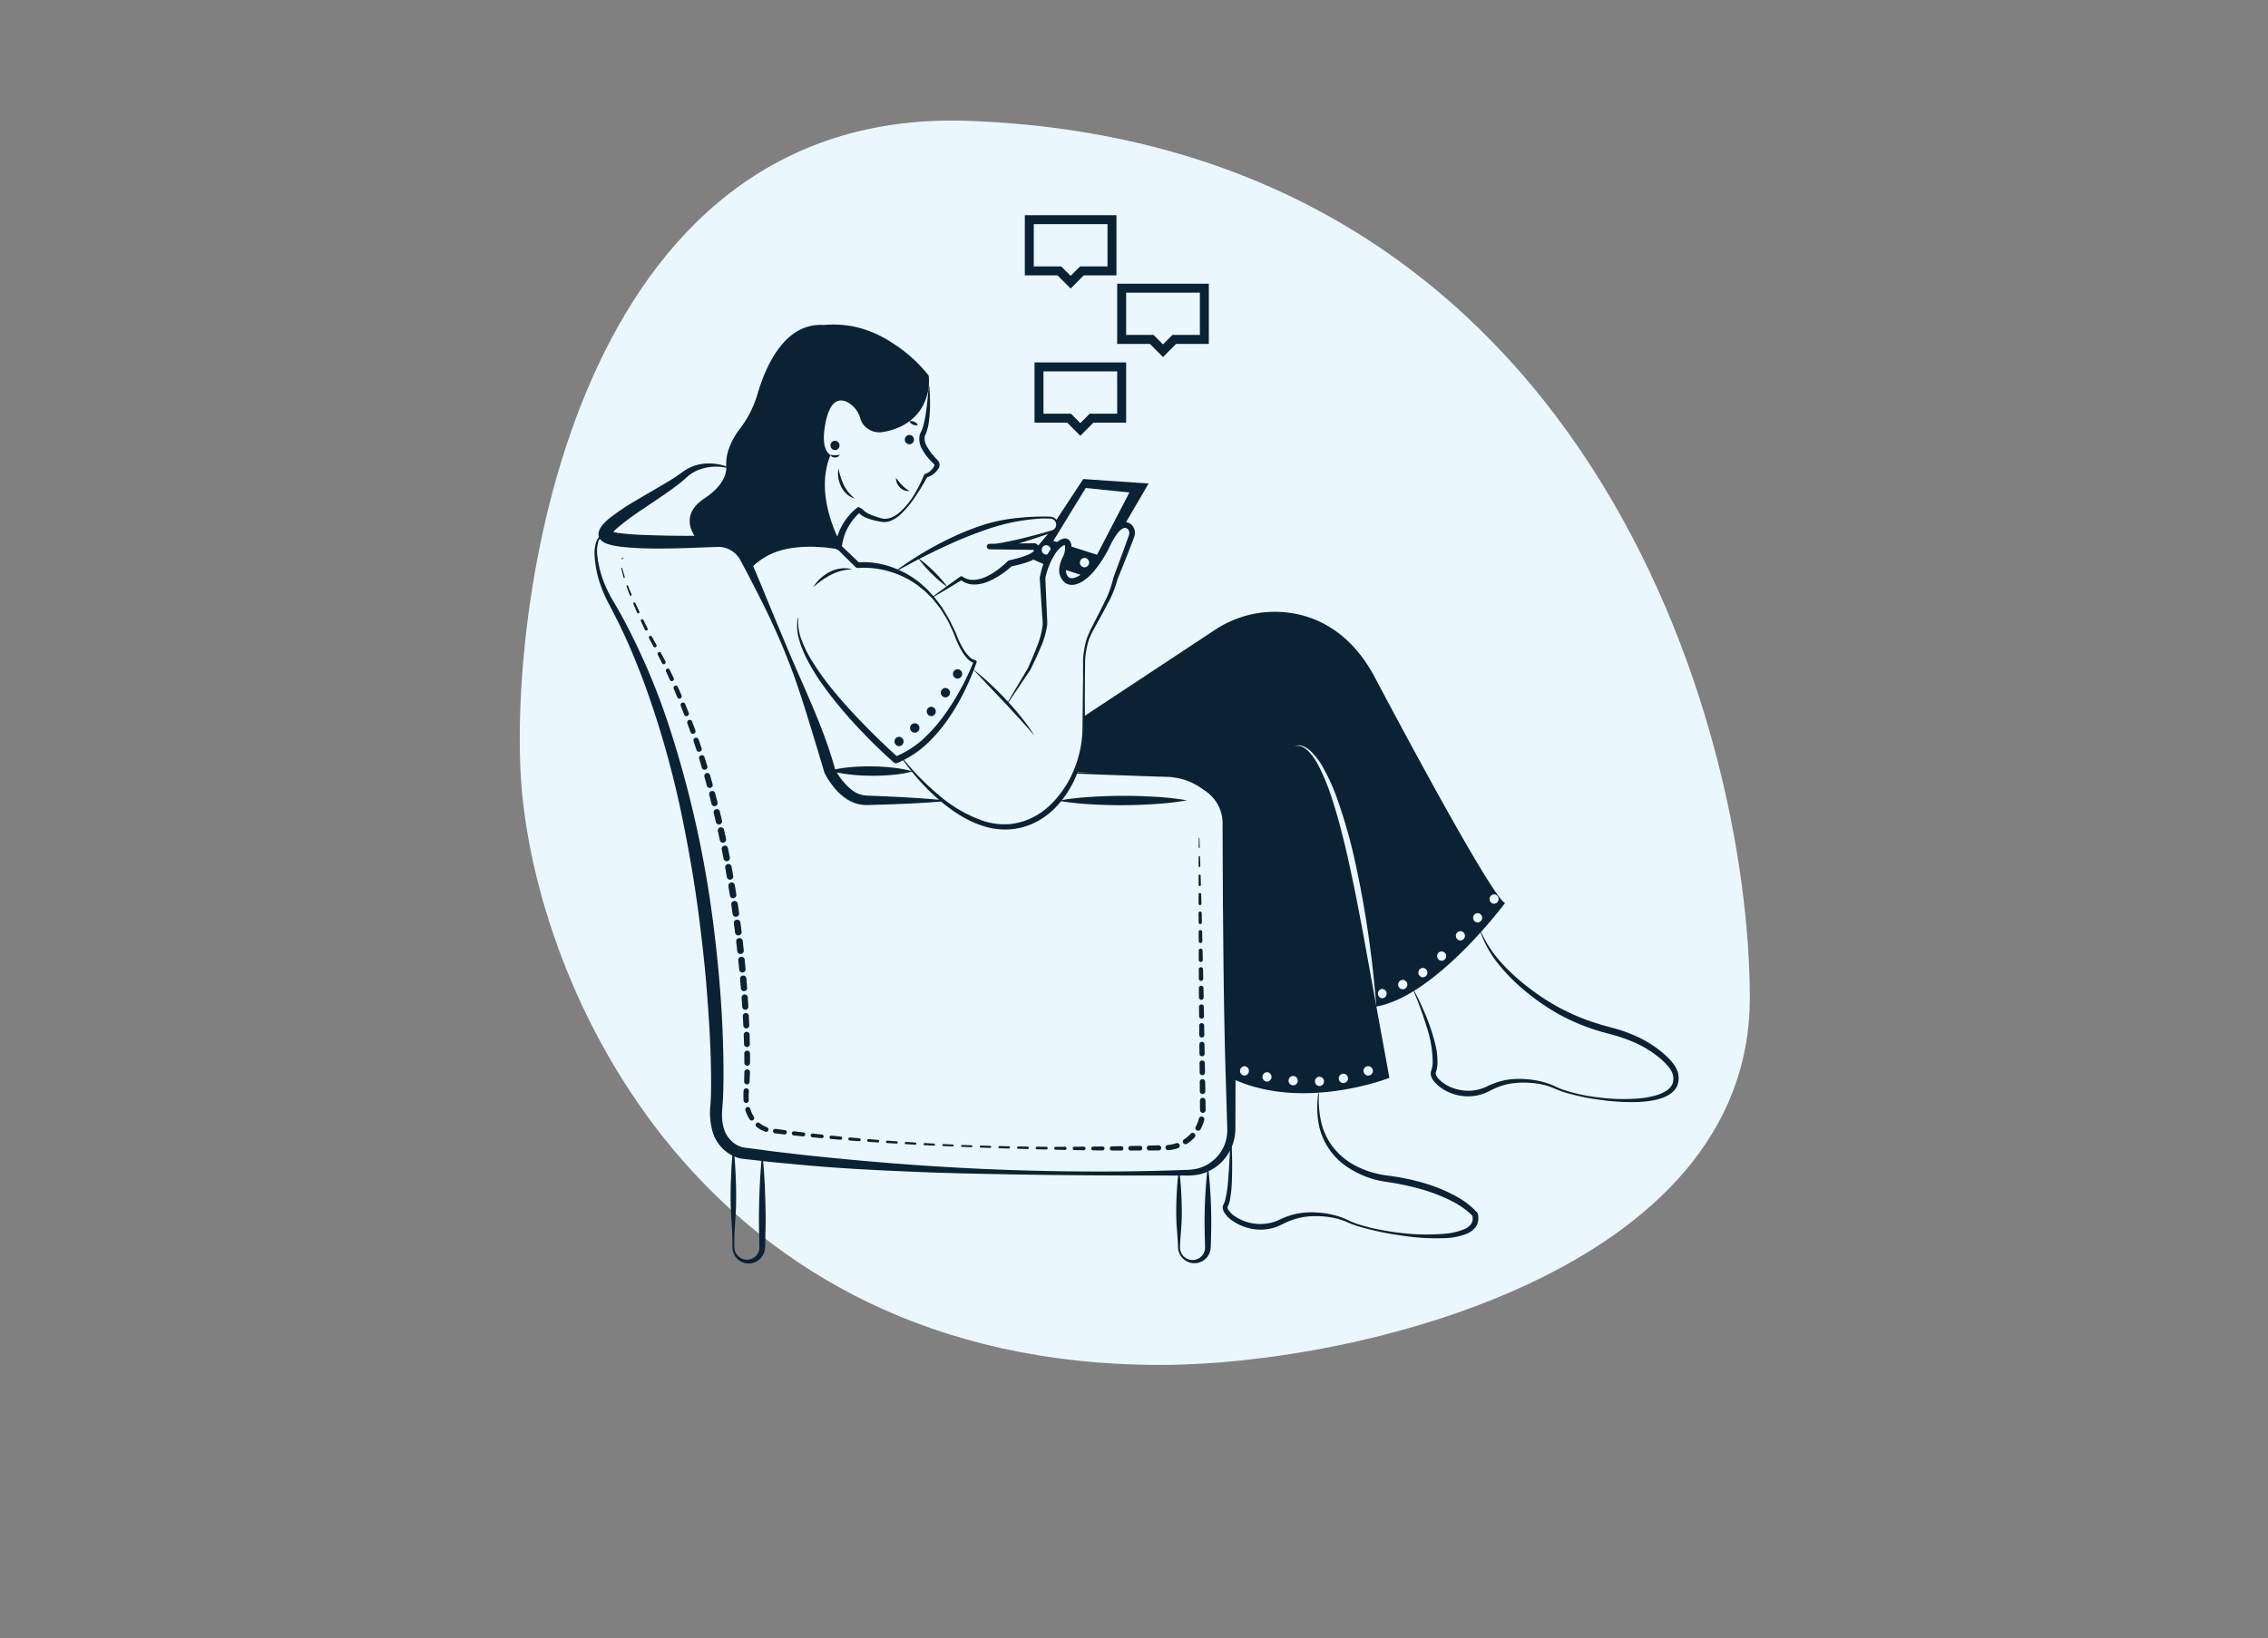
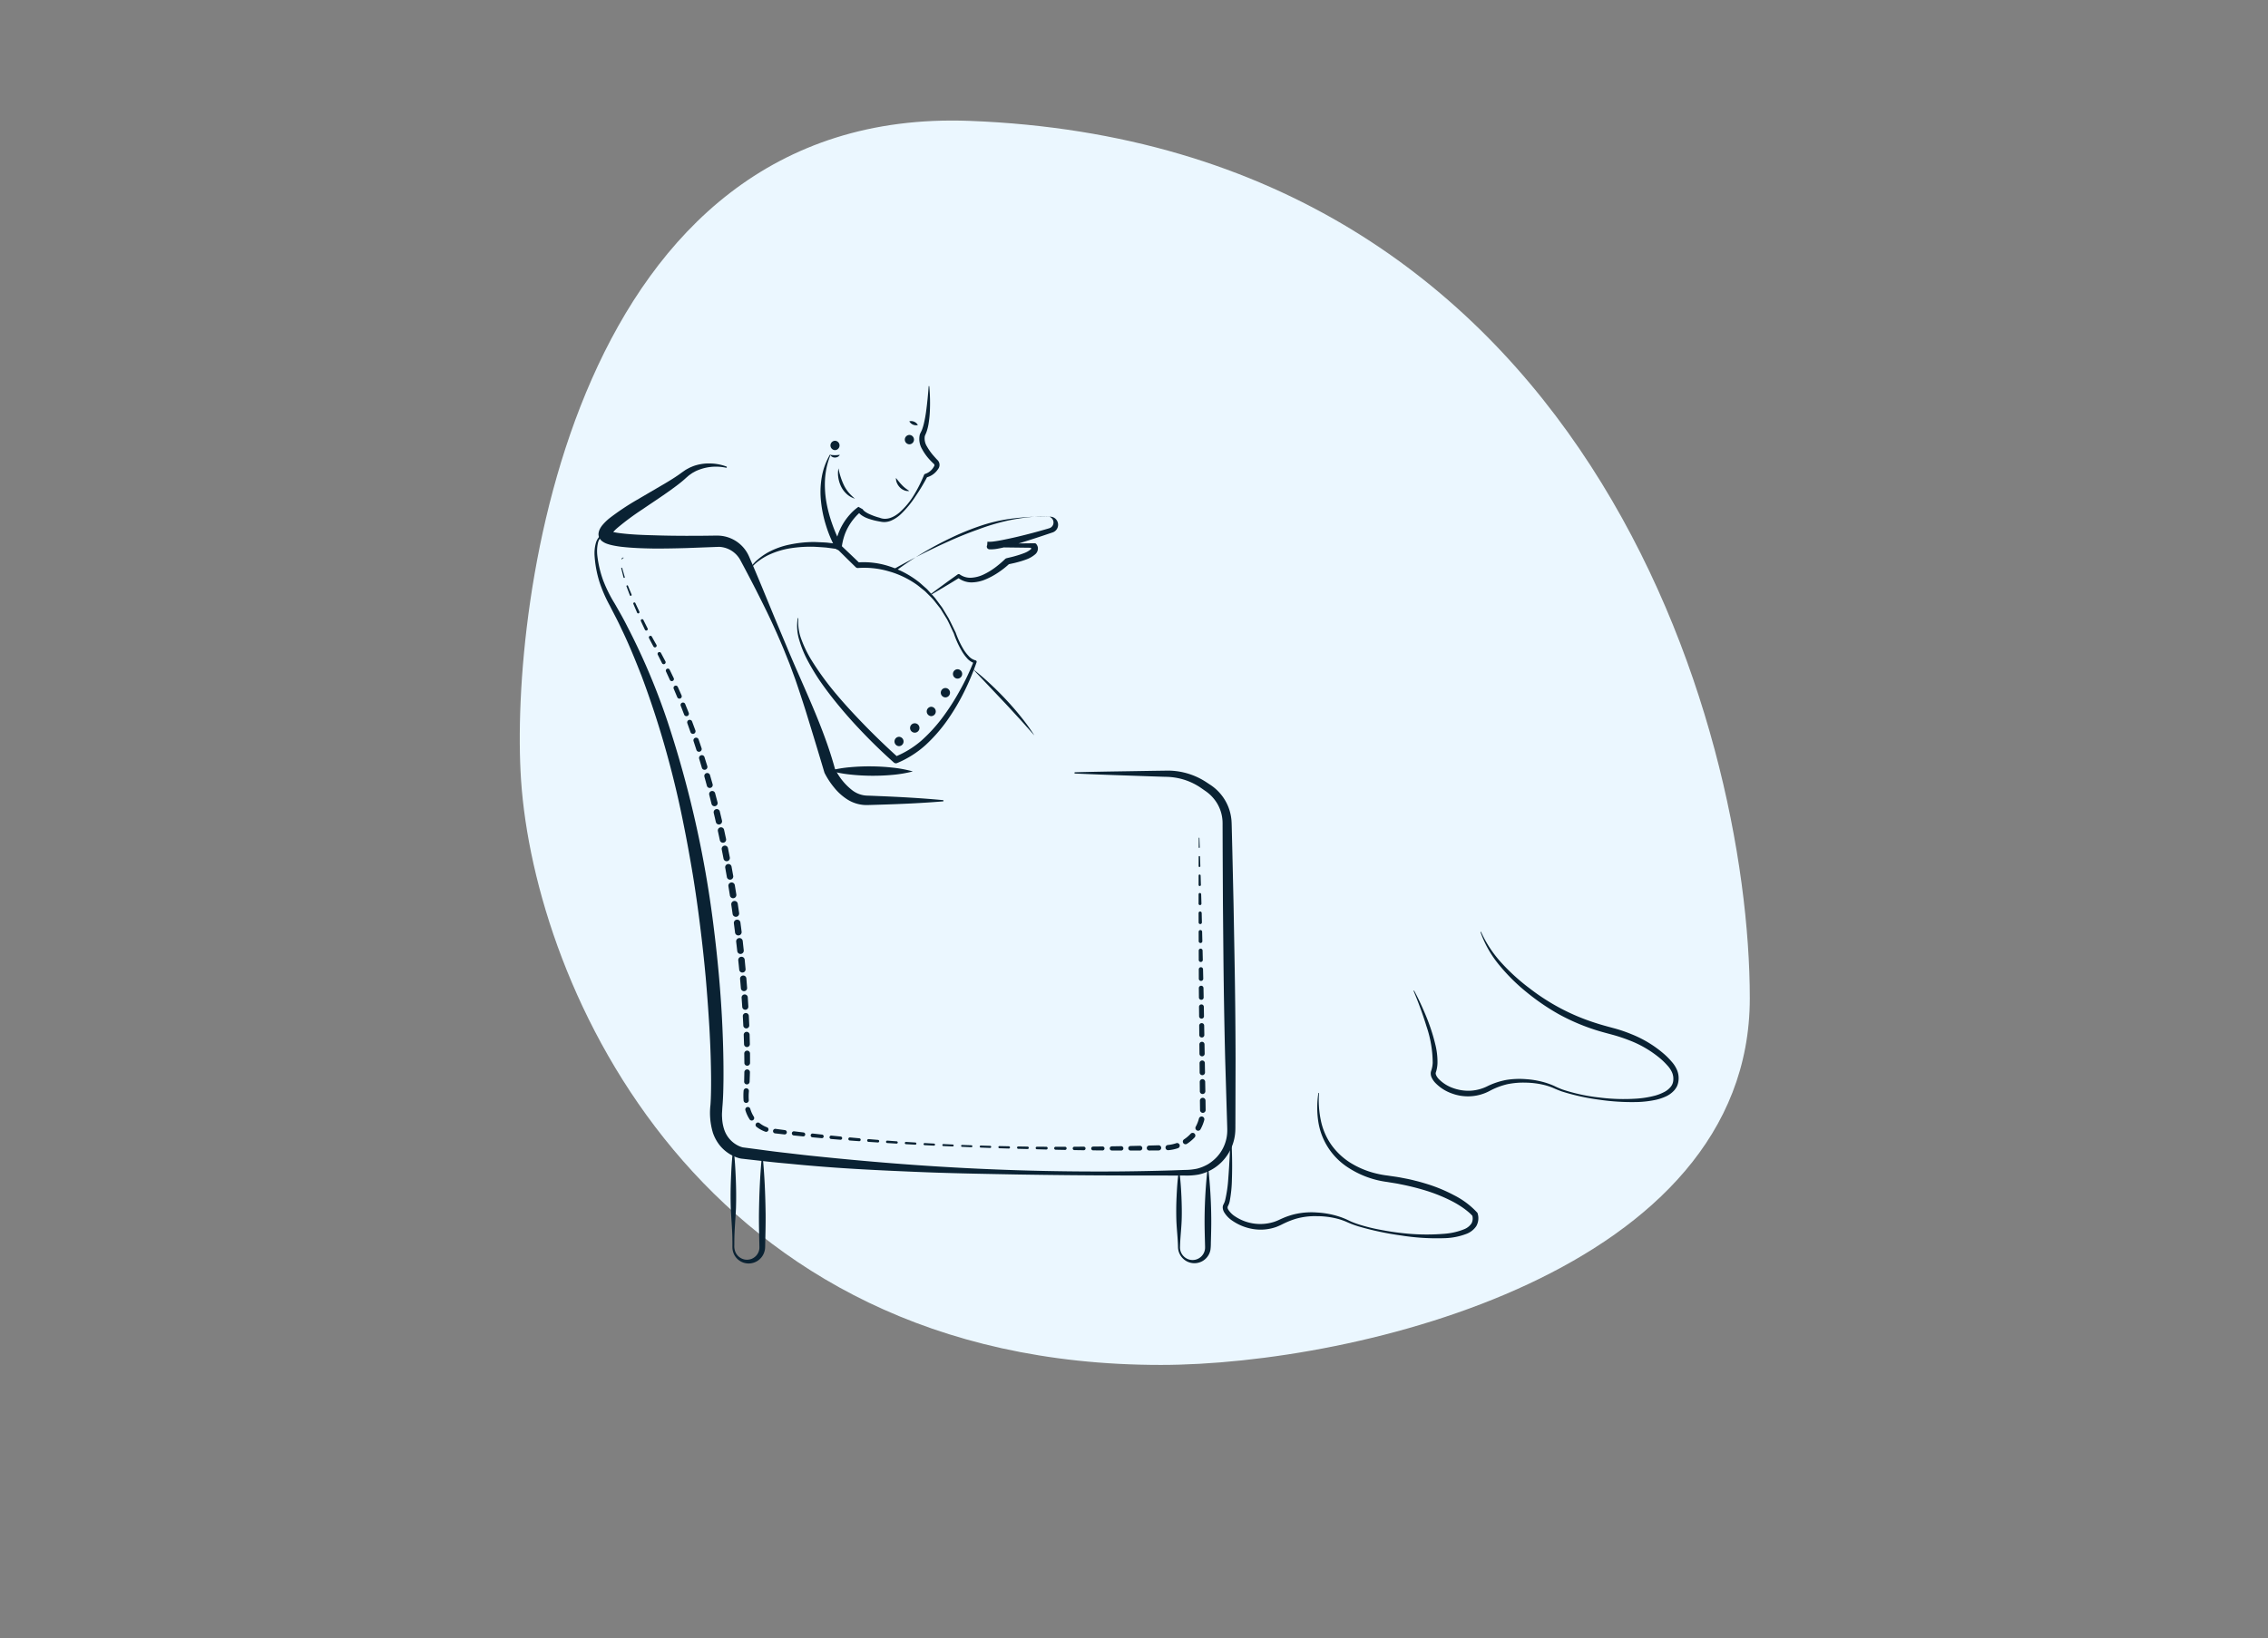
<svg xmlns="http://www.w3.org/2000/svg" width="245" height="177" viewBox="0 0 245 177" fill="none">
  <rect x="0" y="0" width="245" height="177" fill="#808080" stroke="none" />
  <path d="M189.021 107.872c0 29.497-42.559 39.61-63.628 39.61-49.723 0-67.621-40.924-69.107-63.207-1.264-18.963 5.51-72.845 48.459-71.214 66.578 2.528 84.276 65.314 84.276 94.811z" fill="#EBF7FF" />
  <path d="M100.386 41.743c.083.91.103 1.823.06 2.734-.023.461-.073.92-.148 1.376a5.67 5.67 0 01-.169.692 2.775 2.775 0 01-.133.347l-.063.143a.819.819 0 00-.037.121c-.051.382.035.77.243 1.093.211.373.462.721.748 1.04l.218.245.112.12.058.058a.732.732 0 01.126.876 1.63 1.63 0 01-.115.168c-.295.422-.735.72-1.236.836l.14-.115c-.387.74-.816 1.456-1.287 2.146a10.742 10.742 0 01-1.588 1.932 3.68 3.68 0 01-1.07.708c-.208.084-.43.134-.654.146a1.874 1.874 0 01-.344-.02l-.313-.055a7.29 7.29 0 01-1.233-.332 3.05 3.05 0 01-.6-.308c-.105-.07-.2-.151-.285-.244a.898.898 0 01-.177-.287.488.488 0 01-.031-.181l.445.25a5.971 5.971 0 00-1.435 1.73c-.184.33-.333.678-.445 1.039-.11.359-.191.727-.24 1.1l-.003.018a.358.358 0 01-.666.118 13.257 13.257 0 01-1.03-2.439 13.092 13.092 0 01-.54-2.58 9.372 9.372 0 01.071-2.633 7.157 7.157 0 01.885-2.452.034.034 0 01.046-.012.036.036 0 01.015.042 8.837 8.837 0 00-.386 1.218c-.093.412-.157.83-.193 1.251-.057.84-.017 1.682.12 2.512.14.83.354 1.645.635 2.437.275.79.609 1.558 1 2.296l-.668.136c.113-.84.395-1.65.828-2.38.213-.362.46-.703.74-1.016.28-.322.596-.608.944-.853l.445.25c0-.056-.003-.027-.001-.029a.342.342 0 00.062.106.97.97 0 00.176.168c.152.11.314.205.485.281.363.167.74.302 1.127.403.744.304 1.523-.044 2.136-.566a8.082 8.082 0 001.558-1.875c.427-.698.796-1.43 1.102-2.19a.19.19 0 01.123-.11l.016-.005c.381-.127.701-.39.9-.74a1.59 1.59 0 00.068-.116.201.201 0 00-.028-.194c-.008-.009-.015-.017-.024-.024l-.064-.06-.126-.123a7.173 7.173 0 01-.244-.252 5.571 5.571 0 01-.833-1.159 2.152 2.152 0 01-.262-1.514c.018-.069.042-.136.071-.2l.082-.164a2.33 2.33 0 00.123-.281c.073-.203.134-.41.181-.62.103-.433.182-.87.24-1.312.123-.888.207-1.79.274-2.693a.04.04 0 01.011-.024.036.036 0 01.025-.008c.008 0 .016.004.021.01.006.005.01.012.011.02z" fill="#0A2233" />
  <path d="M90.576 50.608c.117.628.314 1.239.587 1.816.137.28.306.542.505.782.207.245.437.47.686.674a2.223 2.223 0 01-.875-.49 2.679 2.679 0 01-.617-.814 3.316 3.316 0 01-.303-.968c-.055-.332-.049-.67.017-1z" fill="#0A2233" />
-   <path d="M89.68 49.148c-2.546 6 .896 9.91.896 9.91-6.299-1.358-9.569 2.438-9.569 2.438-1.697-3.637-5.61-3.102-5.61-3.102S73 55.91 76.06 53.88c2.143-1.42 2.42-2.74 2.395-3.404-.036-.6.034-1.2.208-1.775a7.74 7.74 0 011.215-2.308 11.452 11.452 0 001.938-3.766c.87-3.007 2.932-7.795 7.182-7.51a11.092 11.092 0 013.22.166c1.455.31 2.839.89 4.08 1.712a15.57 15.57 0 014.025 3.59 5.644 5.644 0 01-.772 3.504c-1.146 1.858-3.101 2.421-4.189 2.592a2.186 2.186 0 01-2.021-.712 2.035 2.035 0 01-.388-.708 2.91 2.91 0 00-1.402-1.805c-.849-.42-1.888-.293-2.38 2.264-.41 2.13-.03 3.054.51 3.428zM128.224 86.476a30.47 30.47 0 01-3.481.404c-1.16.077-2.321.118-3.482.122-1.16.007-2.321-.03-3.482-.1a30.114 30.114 0 01-3.483-.386 30.159 30.159 0 013.481-.406c1.16-.076 2.321-.12 3.481-.12 1.161-.005 2.322.03 3.483.102 1.167.06 2.33.189 3.483.384z" fill="#0A2233" />
  <path d="M101.861 86.59c-2.27.19-4.547.289-6.825.357l-.855.026-.427.012a3.883 3.883 0 01-2.29-.65 5.988 5.988 0 01-1.376-1.264 8.406 8.406 0 01-1.009-1.544.398.398 0 01-.025-.063l-.007-.024a624.178 624.178 0 00-2.038-6.712 149.26 149.26 0 00-1.105-3.342l-.61-1.652-.656-1.633a84.686 84.686 0 00-1.427-3.22c-.5-1.062-1.03-2.11-1.558-3.158a171.823 171.823 0 00-1.634-3.118 2.743 2.743 0 00-2.343-1.518l-3.474.13c-1.178.035-2.358.058-3.543.054-1.187-.02-2.37-.055-3.586-.196-.304-.04-.611-.088-.93-.158a4.804 4.804 0 01-.497-.135 2.004 2.004 0 01-.612-.312 1.14 1.14 0 01-.21-.22.946.946 0 01-.164-.409 1.049 1.049 0 01-.001-.237l.024-.114a1.17 1.17 0 01.064-.212c.044-.108.099-.212.163-.31.053-.084.111-.165.175-.24.218-.257.46-.494.72-.708a27.353 27.353 0 013.002-2.01l3.037-1.777c.499-.298.995-.602 1.46-.926.12-.08.225-.163.343-.248l.39-.272c.136-.082.277-.155.415-.231.14-.07.289-.127.433-.188.583-.21 1.2-.308 1.82-.29.605.006 1.204.12 1.77.333a.067.067 0 01.04.082.067.067 0 01-.077.048l-.006-.002a5.162 5.162 0 00-3.31.384c-.118.07-.241.128-.356.2l-.334.234-.307.265c-.11.099-.227.208-.342.304-.463.396-.947.742-1.428 1.09-.963.693-1.952 1.33-2.913 1.993-.96.623-1.88 1.304-2.757 2.04-.19.163-.365.342-.524.536a.758.758 0 00-.082.117.397.397 0 00-.04.079c-.012.015.005 0 .001-.001a.01.01 0 00-.002-.007.403.403 0 000-.128.415.415 0 00-.136-.27c-.016-.014.077.038.18.066.116.034.234.063.354.085.255.05.53.086.808.115 1.117.127 2.282.17 3.442.199 1.162.04 2.33.054 3.497.056l1.754-.007.877-.01c.296 0 .564-.022.935.003a3.743 3.743 0 013.18 2.281c.472 1.081.927 2.169 1.38 3.257l1.344 3.266 1.363 3.256c1.799 4.34 3.939 8.58 5.19 13.163l-.033-.086a6.537 6.537 0 001.915 2.388 2.811 2.811 0 001.71.563l.425.016.847.036c2.261.094 4.523.218 6.791.433.018.002.035.01.046.024a.064.064 0 01.016.05.063.063 0 01-.02.042.067.067 0 01-.042.02z" fill="#0A2233" />
  <path d="M116.131 83.445c1.859-.052 3.718-.082 5.576-.11l2.788-.046 1.394-.02a7.574 7.574 0 014.188 1.1c.215.132.401.259.597.387a5.097 5.097 0 012.343 3.763c.018.127.02.256.028.384l.011.353.069 2.79.127 5.583.101 5.583c.07 3.722.11 7.444.118 11.167l-.013 5.584-.004 1.396c-.003.236.002.459-.006.705a5.101 5.101 0 01-1.412 3.425 4.943 4.943 0 01-2.588 1.427 7.12 7.12 0 01-1.45.101l-1.396.001-5.579-.007a783 783 0 01-11.156-.106c-3.718-.07-7.438-.13-11.156-.294-3.718-.156-7.439-.332-11.15-.659-.929-.073-1.855-.171-2.783-.255-.927-.082-1.856-.183-2.786-.29l-1.394-.156-.349-.041-.174-.02a1.18 1.18 0 01-.132-.025l-.11-.027a3.871 3.871 0 01-.768-.306 4.218 4.218 0 01-1.27-1.022 4.562 4.562 0 01-.784-1.412 7.488 7.488 0 01-.262-3.023c.062-.885.067-1.817.067-2.735-.01-1.845-.077-3.696-.181-5.544a195.6 195.6 0 00-.406-5.541 167.847 167.847 0 00-.601-5.523 145.558 145.558 0 00-.784-5.5c-.306-1.826-.631-3.649-1-5.463a103.85 103.85 0 00-2.73-10.759 101.239 101.239 0 00-1.8-5.25c-.676-1.722-1.37-3.44-2.18-5.104-.382-.844-.827-1.655-1.243-2.483a15.104 15.104 0 01-1.135-2.594 12.077 12.077 0 01-.524-2.783 4.21 4.21 0 01.137-1.427c.067-.237.183-.458.342-.647.165-.186.378-.323.616-.395a.069.069 0 01.052.002.067.067 0 01.039.065.066.066 0 01-.045.06l-.005.002a1.274 1.274 0 00-.788.973 4.16 4.16 0 00-.05 1.344c.108.91.322 1.805.638 2.665.33.855.74 1.677 1.223 2.456.465.81.935 1.62 1.353 2.457a71.977 71.977 0 014.373 10.332 115.644 115.644 0 014.938 21.866c.472 3.71.82 7.437.984 11.176.083 1.869.128 3.741.115 5.618-.012.943-.027 1.874-.107 2.844-.024.258-.028.441-.044.664-.015.211-.015.423.002.634.016.409.086.814.208 1.204.23.746.742 1.373 1.426 1.748.166.091.34.163.52.217l.06.016a.172.172 0 00.04.008l.17.022.344.044 1.373.181c.914.125 1.83.245 2.753.346.921.104 1.84.221 2.763.314 3.689.385 7.386.723 11.09.987 7.407.529 14.83.763 22.27.701a287.23 287.23 0 005.571-.11l1.392-.051c.444.001.887-.045 1.322-.135.418-.106.819-.27 1.192-.485.366-.225.698-.5.988-.817a4.238 4.238 0 001.088-2.912c.001-.22-.012-.462-.017-.691l-.043-1.396-.167-5.582a742.022 742.022 0 01-.19-11.166l-.052-5.583-.027-5.584-.009-2.792v-.345c-.005-.104-.002-.209-.015-.312a4.155 4.155 0 00-.56-1.78 4.32 4.32 0 00-1.296-1.374l-.562-.39a6.803 6.803 0 00-2.426-.999 7.107 7.107 0 00-1.326-.133l-1.393-.045-2.788-.097a457.243 457.243 0 01-5.574-.214.066.066 0 01-.046-.02.064.064 0 01-.018-.048.067.067 0 01.065-.067z" fill="#0A2233" />
  <path d="M129.566 90.546l.035 1.013a.075.075 0 01-.003.021.063.063 0 01-.029.031.055.055 0 01-.073-.027.05.05 0 01-.005-.021v-.002l.007-1.014c0-.009.004-.017.01-.024a.034.034 0 01.024-.01c.008 0 .017.004.023.01a.03.03 0 01.011.023zM129.635 92.572l.03 1.014a.085.085 0 01-.024.066.092.092 0 01-.151-.025.103.103 0 01-.007-.036v-.003l.002-1.013c0-.02.008-.04.021-.053a.076.076 0 01.106-.002.074.074 0 01.023.052zM129.696 94.599l.03 1.013a.125.125 0 01-.12.127.125.125 0 01-.128-.12v-.004l.002-1.013c0-.029.012-.056.031-.076a.109.109 0 01.185.073zM129.756 96.625l.03 1.013a.157.157 0 01-.151.16.158.158 0 01-.161-.15v-.005l.002-1.014c0-.037.015-.072.041-.098a.139.139 0 01.195-.002c.027.025.042.06.044.096zM129.812 98.652l.024 1.013a.181.181 0 01-.049.127.178.178 0 01-.307-.119v-.003l-.004-1.014a.169.169 0 01.166-.168c.044-.001.086.016.118.047.032.03.051.072.052.117zM129.86 100.678l.024 1.013a.2.2 0 01-.054.143.2.2 0 01-.343-.133v-.004l-.004-1.014c0-.049.02-.097.054-.133a.193.193 0 01.132-.056.186.186 0 01.191.184zM129.909 102.705l.024 1.013a.199.199 0 01-.015.084.215.215 0 01-.116.122.214.214 0 01-.167.004.215.215 0 01-.122-.116.218.218 0 01-.019-.083v-.005l-.003-1.013a.204.204 0 01.06-.148.21.21 0 01.358.142zM129.957 104.731l.025 1.014a.262.262 0 01-.016.092.264.264 0 01-.05.08.261.261 0 01-.077.054.241.241 0 01-.317-.123.224.224 0 01-.02-.092v-.005l-.004-1.013c0-.061.023-.119.066-.162a.23.23 0 01.393.155zM130.006 106.758l.019 1.013a.254.254 0 01-.251.261.257.257 0 01-.26-.251v-.003l-.009-1.013a.25.25 0 01.501-.007zM130.043 108.785l.018 1.013a.262.262 0 01-.259.268.264.264 0 01-.188-.073.266.266 0 01-.08-.186v-.002l-.01-1.013a.258.258 0 01.074-.184.256.256 0 01.366-.005c.05.047.078.113.079.182zM130.08 110.811l.018 1.014a.271.271 0 01-.268.277.27.27 0 01-.277-.267v-.003l-.01-1.013a.27.27 0 01.455-.196c.051.05.08.117.082.188zM130.116 112.838l.018 1.013a.279.279 0 01-.276.286.278.278 0 01-.285-.275v-.003l-.01-1.013a.277.277 0 01.078-.197.28.28 0 01.391-.005.279.279 0 01.084.194zM130.152 114.865l.018 1.013a.28.28 0 01-.02.111.272.272 0 01-.061.095.27.27 0 01-.092.065.287.287 0 01-.381-.15.298.298 0 01-.024-.11v-.003l-.01-1.013a.287.287 0 01.484-.208.284.284 0 01.086.2zM130.189 116.892l.018 1.013a.307.307 0 01-.083.213.295.295 0 01-.488-.089.29.29 0 01-.024-.113v-.003l-.01-1.013a.296.296 0 01.083-.209.292.292 0 01.414-.005.296.296 0 01.09.206zM130.225 118.918l.013 1.021a.307.307 0 01-.183.281.309.309 0 01-.115.025.307.307 0 01-.281-.183.309.309 0 01-.025-.115v-.014l-.013-1.006a.303.303 0 01.086-.215.291.291 0 01.212-.092.296.296 0 01.281.182.309.309 0 01.025.115v.001zM130.091 121.015c-.093.35-.229.688-.404 1.006a.294.294 0 01-.542-.06.294.294 0 01.025-.225 3.87 3.87 0 00.344-.872.291.291 0 01.137-.183.308.308 0 01.11-.039.303.303 0 01.221.057.305.305 0 01.116.197.307.307 0 01-.007.117v.002zM129.051 122.897a4.446 4.446 0 01-.829.694.286.286 0 01-.398-.084.287.287 0 01.084-.399c.262-.173.503-.377.715-.609a.294.294 0 01.412-.016.295.295 0 01.017.412l-.001.002zM127.25 124.062c-.343.116-.698.19-1.058.218a.282.282 0 01-.047-.561c.313-.027.623-.093.92-.196a.275.275 0 01.218.013.291.291 0 01.145.163.293.293 0 01-.013.218.302.302 0 01-.163.145h-.002zM125.163 124.307l-1.011.007a.268.268 0 01-.009-.536l1.01-.028a.278.278 0 01.286.27.281.281 0 01-.075.199.28.28 0 01-.194.088h-.007zM123.14 124.318l-1.012.001a.248.248 0 01-.177-.418.243.243 0 01.172-.075l1.01-.023a.255.255 0 01.242.153.255.255 0 01.005.197.237.237 0 01-.054.085.255.255 0 01-.18.08h-.006zM121.117 124.318l-1.012-.004a.224.224 0 01-.224-.224.227.227 0 01.222-.227l1.01-.017a.237.237 0 01.24.231.233.233 0 01-.066.168.23.23 0 01-.165.073h-.005zM119.093 124.307l-1.012-.01a.206.206 0 01-.143-.06.205.205 0 010-.287.207.207 0 01.143-.061l1.011-.011a.213.213 0 01.158.365.212.212 0 01-.152.064h-.005zM117.069 124.284l-1.011-.015a.184.184 0 01-.179-.183.182.182 0 01.054-.127.182.182 0 01.127-.054l1.011-.006a.195.195 0 01.179.117c.01.023.015.048.015.074a.174.174 0 01-.014.074.185.185 0 01-.103.105.185.185 0 01-.074.015h-.005zM115.046 124.25l-1.012-.02a.162.162 0 01-.11-.049.158.158 0 01.114-.27l1.011-.002a.17.17 0 01.12.05.166.166 0 01.051.12.172.172 0 01-.17.172l-.004-.001zM113.022 124.206l-1.011-.027a.133.133 0 01-.095-.042.135.135 0 01-.038-.097c0-.036.015-.071.041-.096a.14.14 0 01.097-.039l1.01.004a.15.15 0 01.105.254.153.153 0 01-.105.043h-.004zM111 124.155l-1.011-.025a.123.123 0 01-.088-.04.122.122 0 01-.035-.09.12.12 0 01.039-.089.124.124 0 01.09-.035l1.01.016a.135.135 0 01.121.083.144.144 0 01.009.051.137.137 0 01-.04.092.123.123 0 01-.043.028.123.123 0 01-.05.009H111zM108.977 124.101l-1.011-.031a.116.116 0 01-.082-.037.121.121 0 01-.033-.085.122.122 0 01.037-.082.115.115 0 01.084-.032l1.012.022a.119.119 0 01.086.038.12.12 0 01-.004.173.107.107 0 01-.04.026.109.109 0 01-.047.008h-.002zM106.954 124.036l-1.011-.038a.108.108 0 01-.076-.034.112.112 0 01-.03-.079.11.11 0 01.113-.106l1.011.029a.113.113 0 01.08.035.102.102 0 01.024.038.132.132 0 01.008.044.118.118 0 01-.036.08.114.114 0 01-.038.023.106.106 0 01-.043.008h-.002zM104.931 123.958l-1.01-.043a.102.102 0 01-.07-.032.1.1 0 01.006-.144.098.098 0 01.073-.027l1.009.036a.106.106 0 01.069.182.107.107 0 01-.076.028h-.001zM102.911 123.876l-1.011-.042a.117.117 0 01-.041-.01.12.12 0 01-.034-.025.102.102 0 01-.028-.078c0-.014.004-.028.01-.041a.094.094 0 01.025-.034.084.084 0 01.036-.022.096.096 0 01.041-.007h.001l1.01.049a.107.107 0 01.073.034.102.102 0 01.027.076.103.103 0 01-.034.073.107.107 0 01-.075.027zM100.889 123.788l-1.01-.05a.114.114 0 01-.072-.199.11.11 0 01.083-.03l1.011.056a.114.114 0 01.077.036.113.113 0 01-.008.158.114.114 0 01-.081.029zM98.868 123.685l-1.011-.056a.122.122 0 01-.074-.212.125.125 0 01.088-.031l1.01.063a.118.118 0 01-.014.236zM96.846 123.569l-1.01-.062a.13.13 0 01-.123-.138.13.13 0 01.138-.123h.002l1.01.074a.126.126 0 01.046.012.113.113 0 01.039.03c.01.012.019.026.024.042a.122.122 0 01-.006.095.125.125 0 01-.12.07zM94.826 123.445l-1.01-.067a.137.137 0 01-.057-.015.15.15 0 01-.032-.245.151.151 0 01.108-.037l.003.001 1.009.084a.14.14 0 01.08.245.142.142 0 01-.1.034zM92.805 123.307l-1.01-.075a.171.171 0 01-.063-.017.17.17 0 01-.091-.161.165.165 0 01.114-.146.157.157 0 01.065-.008h.003l1.007.093a.158.158 0 01.09.277.158.158 0 01-.115.037zM90.785 123.152l-1.01-.084a.181.181 0 01-.124-.065.183.183 0 01.021-.259.183.183 0 01.135-.043h.004l1.006.102a.173.173 0 01.118.063.175.175 0 01-.15.286zM88.767 122.98l-1.01-.093a.203.203 0 01-.184-.222.203.203 0 01.222-.185h.005l1.005.113a.196.196 0 01.173.213.192.192 0 01-.07.13.191.191 0 01-.141.044zM86.75 122.789l-1.008-.103a.225.225 0 01.046-.448l.005.001 1.003.123a.214.214 0 01.189.237.218.218 0 01-.079.144.216.216 0 01-.157.046zM84.734 122.577l-1.008-.115a.23.23 0 01-.092-.029.243.243 0 01-.096-.334.24.24 0 01.147-.117.238.238 0 01.096-.008l.006.001 1.003.135a.235.235 0 01-.056.467zM82.678 122.282a3.354 3.354 0 01-.957-.526.26.26 0 01-.046-.367.26.26 0 01.367-.045l.003.002c.242.195.513.349.804.456a.254.254 0 01.153.325.254.254 0 01-.324.155zM80.98 120.952a3.836 3.836 0 01-.458-.986.27.27 0 01.02-.209.277.277 0 01.162-.135.295.295 0 01.106-.011.284.284 0 01.186.099.28.28 0 01.051.094l.001.004c.086.3.215.587.382.851a.268.268 0 01-.45.293zM80.326 118.913a6.844 6.844 0 010-1.057.286.286 0 01.1-.195.287.287 0 01.475.238v.004c-.03.322-.035.645-.014.968a.284.284 0 01-.26.301.283.283 0 01-.302-.259zM80.388 116.857l.02-1.003.001-.008a.301.301 0 01.603.013v.004l-.035 1.02a.295.295 0 01-.59-.017v-.009zM80.411 114.847l-.012-1.009v-.004a.312.312 0 01.307-.314c.04 0 .081.007.119.022a.318.318 0 01.195.285v.003l.004 1.016a.308.308 0 01-.304.308.305.305 0 01-.309-.303v-.004zM80.375 112.83l-.034-1.008v-.004a.32.32 0 01.306-.329.32.32 0 01.329.307v.003l.027 1.015a.316.316 0 01-.304.322.313.313 0 01-.323-.303v-.003zM80.296 110.813l-.053-1.008v-.003a.328.328 0 01.184-.312.33.33 0 01.359.052.33.33 0 01.107.226v.002l.046 1.014a.323.323 0 01-.305.337.323.323 0 01-.338-.305v-.003zM80.181 108.797l-.07-1.008v-.002a.334.334 0 01.665-.047v.003l.063 1.013a.33.33 0 01-.546.27.332.332 0 01-.112-.226v-.003zM80.033 106.783l-.086-1.006v-.002a.342.342 0 01.559-.291c.07.058.112.142.12.232v.003l.08 1.012a.337.337 0 01-.673.055v-.003zM79.853 104.771l-.102-1.005v-.002a.35.35 0 01.312-.383.345.345 0 01.255.077.343.343 0 01.127.235v.003l.095 1.011a.345.345 0 01-.687.067v-.003zM79.642 102.762l-.117-1.003v-.003a.356.356 0 01.575-.321.359.359 0 01.133.239v.002l.11 1.009a.354.354 0 01-.311.389.35.35 0 01-.39-.31v-.002zM79.403 100.757l-.128-1.002v-.002a.357.357 0 01.707-.092l.13 1.007a.356.356 0 01-.175.359.366.366 0 01-.272.036.369.369 0 01-.218-.169.357.357 0 01-.044-.133v-.004zM79.14 98.754l-.143-1v-.003a.354.354 0 01.56-.334c.076.056.126.14.139.233l.147 1.005a.357.357 0 01-.3.403.352.352 0 01-.356-.17.354.354 0 01-.046-.13v-.004zM78.846 96.755l-.16-.998v-.003a.351.351 0 01.55-.339.35.35 0 01.142.228l.163 1.003a.353.353 0 01-.428.4.352.352 0 01-.266-.287v-.001l-.001-.003zM78.519 94.761l-.176-.993v-.003a.348.348 0 01.54-.347.348.348 0 01.143.224l.18 1a.35.35 0 01-.542.348.349.349 0 01-.144-.225v-.001l-.001-.003zM78.159 92.775l-.194-.99v-.004a.346.346 0 01.53-.353c.075.051.128.13.145.22l.198.996a.347.347 0 01-.532.356.346.346 0 01-.147-.22v-.005zM77.763 90.795l-.212-.988v-.003a.342.342 0 01.518-.359c.076.05.13.126.149.215l.216.993a.343.343 0 01-.67.146v-.001l-.001-.003zM77.33 88.822l-.23-.984v-.003a.34.34 0 01.506-.366c.076.047.131.123.152.21l.235.99a.341.341 0 01-.252.409.34.34 0 01-.41-.252v-.005zM76.861 86.857l-.245-.98-.001-.003a.33.33 0 01.485-.364.33.33 0 01.151.2l.26.982a.336.336 0 01-.492.377.336.336 0 01-.156-.204v-.003l-.002-.005zM76.36 84.9l-.266-.974-.001-.003a.316.316 0 01.457-.359c.072.04.126.108.149.188l.281.978a.323.323 0 01-.345.409.321.321 0 01-.273-.23v-.004l-.002-.005zM75.817 82.955l-.289-.968-.001-.003a.302.302 0 01.429-.353c.07.037.123.1.146.177l.304.97a.309.309 0 01-.436.366.308.308 0 01-.151-.181v-.003l-.002-.005zM75.228 81.023l-.313-.96v-.003a.288.288 0 01.544-.182l.328.963a.296.296 0 01-.297.389.293.293 0 01-.26-.2v-.002l-.002-.005zM74.59 79.107l-.337-.951v-.004a.273.273 0 11.513-.186l.353.953a.281.281 0 01-.38.352.28.28 0 01-.146-.156v-.003l-.002-.005zM73.903 77.21l-.365-.942-.001-.004a.26.26 0 01.344-.333.26.26 0 01.138.142l.38.944a.266.266 0 01-.147.347.267.267 0 01-.347-.148v-.002l-.002-.005zM73.16 75.332l-.39-.931v-.004a.242.242 0 01.442-.191l.413.93a.252.252 0 11-.461.205l-.002-.004-.002-.005zM72.367 73.475l-.42-.917-.002-.004a.22.22 0 01.106-.29.219.219 0 01.29.103l.443.916a.23.23 0 01-.413.2l-.002-.003-.002-.005zM71.51 71.647l-.452-.902-.002-.003a.196.196 0 01.349-.18l.476.898a.21.21 0 01-.085.283.208.208 0 01-.282-.088l-.001-.004-.002-.004zM70.587 69.85a27.75 27.75 0 01-.476-.898.174.174 0 01.205-.245c.044.013.08.043.102.084l.001.002c.157.292.32.584.491.878a.185.185 0 01-.319.188l-.001-.003-.003-.005zM69.665 68.039l-.432-.921a.151.151 0 01.185-.207.15.15 0 01.086.076v.002l.452.906.001.002a.162.162 0 01-.022.18.161.161 0 01-.175.047.162.162 0 01-.094-.082l-.001-.003zM68.819 66.19l-.4-.934a.118.118 0 01.06-.154.118.118 0 01.155.058v.002l.429.917v.002a.134.134 0 11-.242.114l-.002-.004zM68.037 64.315l-.358-.952a.085.085 0 01.158-.063l.001.003.387.934v.003a.101.101 0 01-.187.078l-.001-.003zM67.358 62.398l-.25-.99a.052.052 0 01.007-.04.052.052 0 01.031-.024.052.052 0 01.064.036l.002.007.278.968.001.007a.069.069 0 01-.132.038v-.002zM67.138 60.38a.312.312 0 01.175-.138.033.033 0 01.026.002.034.034 0 01.017.02.035.035 0 01-.022.042.24.24 0 00-.134.112.035.035 0 01-.022.017.037.037 0 01-.027-.004.037.037 0 01-.018-.036c0-.005.002-.01.005-.014zM98.61 83.354c-.739.189-1.491.314-2.25.377-.75.067-1.498.095-2.247.089a22.482 22.482 0 01-2.245-.128 13.365 13.365 0 01-2.242-.42c.738-.19 1.49-.316 2.25-.377a22.51 22.51 0 012.246-.088c.749.007 1.497.048 2.245.13.758.075 1.508.215 2.242.417zM79.257 124.216c.128 1.056.185 2.112.227 3.168a43.72 43.72 0 01.02 3.167c-.049 1.056-.147 2.112-.172 3.168-.002.264-.01.528-.006.792-.02.251.014.504.102.741a1.384 1.384 0 001.075.85c.228.03.46.004.676-.076.207-.083.391-.213.537-.381a1.32 1.32 0 00.32-.889l-.008-.395c-.023-1.056-.051-2.111-.042-3.167.028-2.112.113-4.224.326-6.336 0-.008.005-.016.011-.022a.037.037 0 01.046 0c.006.006.01.014.01.022.213 2.112.298 4.224.326 6.336.01 1.056-.019 2.111-.042 3.167l-.009.397a1.829 1.829 0 01-.072.466 1.778 1.778 0 01-2.154 1.24 1.744 1.744 0 01-1.215-1.133 1.908 1.908 0 01-.088-.414c-.01-.144-.006-.274-.005-.406.004-.264-.005-.528-.007-.792-.024-1.056-.123-2.112-.171-3.168a43.72 43.72 0 01.02-3.167c.041-1.056.098-2.112.227-3.168a.033.033 0 01.011-.021.032.032 0 01.023-.009c.008 0 .016.003.022.009.006.005.01.013.011.021zM127.396 126.581c.129.901.186 1.803.228 2.704.037.902.059 1.803.019 2.705-.041.901-.15 1.803-.171 2.704a1.363 1.363 0 00.475 1.124 1.344 1.344 0 001.375.234 1.356 1.356 0 00.849-1.109c.016-.163.001-.408-.003-.631-.023-.901-.051-1.803-.042-2.704.016-1.808.125-3.613.326-5.409a.033.033 0 01.011-.021.032.032 0 01.023-.009c.008 0 .016.003.022.009.006.005.01.013.011.021a52.55 52.55 0 01.326 5.409c.01.901-.019 1.803-.042 2.704.002.241-.012.481-.042.72a1.761 1.761 0 01-2.969.955 1.768 1.768 0 01-.539-1.293c-.021-.901-.13-1.803-.171-2.704a32.109 32.109 0 01.019-2.705c.042-.901.099-1.803.228-2.704a.033.033 0 01.011-.021.033.033 0 01.023-.009c.008 0 .016.003.022.009.006.005.01.013.011.021zM80.978 61.479c.228-.376.517-.713.854-.996a6.829 6.829 0 011.074-.763 8.367 8.367 0 012.475-.893c.862-.177 1.74-.265 2.62-.263.438.02.877.036 1.314.064l1.305.151c.053.006.103.03.142.067l.01.009c.698.667 1.403 1.327 2.096 2l-.25-.082a8.842 8.842 0 013.493.432c1.11.362 2.152.912 3.077 1.627.232.174.44.38.66.567.106.098.22.188.321.291l.292.321c.19.218.399.418.577.644l.516.694c.083.117.177.228.254.349l.223.37.445.737c.264.51.507 1.03.761 1.546l.001.002.002.006c.215.612.489 1.202.819 1.76.163.275.356.53.575.761.195.228.453.391.741.47a.161.161 0 01.102.068.15.15 0 01.024.057c.005.02.005.042.001.063l-.006.02-.002.006a27.326 27.326 0 01-1.373 3.25 23.28 23.28 0 01-1.809 3.039 16.78 16.78 0 01-2.352 2.674 10.853 10.853 0 01-3.049 1.923.342.342 0 01-.356-.061l-.006-.005a57.59 57.59 0 01-3.449-3.336 49.911 49.911 0 01-3.153-3.616 37.604 37.604 0 01-1.427-1.934 24.61 24.61 0 01-1.242-2.065 11.395 11.395 0 01-.925-2.23 5.16 5.16 0 01-.18-2.392.033.033 0 01.014-.022.036.036 0 01.012-.005h.013a.035.035 0 01.027.038c-.059.785.06 1.574.347 2.307.275.737.618 1.446 1.024 2.119.83 1.342 1.76 2.62 2.783 3.82 1.016 1.21 2.102 2.362 3.207 3.495a79.881 79.881 0 003.422 3.28l-.362-.066a10.247 10.247 0 002.865-1.746 16.812 16.812 0 002.308-2.528 24.55 24.55 0 001.864-2.913 25.522 25.522 0 001.489-3.133l.12.213a1.79 1.79 0 01-.882-.593 4.842 4.842 0 01-.581-.829 10.176 10.176 0 01-.814-1.819l.003.008c-.247-.509-.468-1.033-.736-1.532l-.447-.722-.222-.362c-.077-.119-.172-.225-.257-.337l-.525-.665c-.181-.216-.391-.406-.588-.608l-.299-.297c-.103-.096-.217-.178-.326-.267-.222-.172-.431-.36-.663-.517a9.819 9.819 0 00-3.011-1.413 9.372 9.372 0 00-3.26-.344l-.015.001a.304.304 0 01-.236-.083c-.695-.67-1.377-1.355-2.066-2.031l.15.075-1.266-.17c-.423-.035-.848-.06-1.272-.086a14.085 14.085 0 00-2.537.15 8.904 8.904 0 00-2.425.732 6.613 6.613 0 00-1.086.66c-.345.252-.65.552-.909.892l-.002.003a.034.034 0 01-.056-.037z" fill="#0A2233" />
-   <path d="M87.86 63.448c.204-.356.463-.678.768-.952.305-.28.646-.518 1.014-.706.372-.19.773-.314 1.186-.367.41-.055.826-.024 1.223.092a6.105 6.105 0 00-1.174.167 5.185 5.185 0 00-1.084.41c-.7.368-1.349.823-1.933 1.356zM97.435 81.83a28.342 28.342 0 003.98 4.083 14.728 14.728 0 004.854 2.803 7.274 7.274 0 002.726.333 6.968 6.968 0 002.624-.757c1.643-.83 2.91-2.304 3.828-3.923a12.255 12.255 0 001.484-5.395l.065-5.736.002-1.435a7.494 7.494 0 01.097-1.45c.07-.481.179-.956.325-1.42.178-.45.38-.891.605-1.32.432-.858.882-1.7 1.291-2.56a11.215 11.215 0 00.969-2.67l.002-.006 1.094-2.947.528-1.477c.042-.097.069-.2.081-.305a.661.661 0 00-.031-.265.504.504 0 00-.331-.334c-.26-.097-.667.24-.947.625-.295.406-.551.84-.764 1.296a12.961 12.961 0 01-1.723 2.727c-.357.434-.777.81-1.247 1.117a2.633 2.633 0 01-.839.35c-.35.081-.719.02-1.025-.168a1.77 1.77 0 01-.625-1.776c.049-.29.137-.573.261-.84l.091-.188a2.353 2.353 0 00.181-.48c.057-.214.076-.436.058-.657a.527.527 0 00-.05-.202c-.005-.01.016.018.033.017.02.003.007 0-.018.007-.189.076-.362.19-.506.335a3.385 3.385 0 00-.467.538 7.72 7.72 0 00-1.123 2.766l.004-.068.11 2.53.056 1.265.027.632c.016.217.018.435.006.652a9.27 9.27 0 01-.732 2.488c-.324.786-.693 1.548-1.055 2.308l-.003.006-.007.013c-.806 1.203-1.608 2.409-2.426 3.605a.033.033 0 01-.021.014.034.034 0 01-.025-.005.036.036 0 01-.015-.02.036.036 0 01.004-.026c.729-1.252 1.474-2.493 2.215-3.738l-.011.019c.338-.774.677-1.541.97-2.324a8.929 8.929 0 00.62-2.366 5.184 5.184 0 00-.027-.61l-.042-.63-.083-1.26-.166-2.52a.262.262 0 01.004-.068 9.528 9.528 0 01.428-1.574 6.735 6.735 0 01.737-1.478c.163-.236.349-.455.557-.652.225-.23.5-.403.804-.506a.714.714 0 01.37-.004.632.632 0 01.345.242c.107.16.171.346.184.54.031.302.008.608-.066.904a3.135 3.135 0 01-.228.624l-.078.166c-.095.21-.163.433-.203.66-.038.206-.031.417.022.62a.85.85 0 00.287.44c.237.171.7.057 1.091-.193a5.145 5.145 0 001.093-.966c.657-.781 1.214-1.64 1.659-2.56a8.47 8.47 0 01.851-1.397 2.94 2.94 0 01.625-.618 1.157 1.157 0 011.008-.209 1.124 1.124 0 01.733.74c.053.165.072.339.054.511-.019.156-.06.308-.122.452l-.567 1.474c-.386.977-.77 1.953-1.174 2.923l.012-.044c-.246.947-.61 1.86-1.085 2.715-.442.855-.915 1.688-1.369 2.527a14.2 14.2 0 00-.628 1.268c-.149.448-.26.906-.333 1.372-.083.465-.12.936-.111 1.408l-.017 1.436c-.001 1.916-.031 3.82.031 5.747a12.596 12.596 0 01-1.335 5.628 10.962 10.962 0 01-1.663 2.416 8.209 8.209 0 01-2.339 1.808 7.463 7.463 0 01-2.859.784 7.82 7.82 0 01-2.925-.396c-1.879-.608-3.495-1.759-4.935-3.029a22.335 22.335 0 01-2.027-2.053 22.859 22.859 0 01-1.769-2.27.034.034 0 01.01-.047.035.035 0 01.046.007z" fill="#0A2233" />
-   <path d="M105.053 72.257a25.99 25.99 0 011.876 1.6 34.842 34.842 0 011.748 1.74c.561.601 1.105 1.22 1.617 1.864.518.64.999 1.308 1.443 2.002-.283-.3-.538-.62-.821-.918-.268-.31-.542-.614-.819-.915-.556-.601-1.102-1.21-1.666-1.802l-3.378-3.571zM96.767 61.686a35.57 35.57 0 015.809-3.496 28.22 28.22 0 013.144-1.306 17.358 17.358 0 013.319-.812 28.662 28.662 0 013.389-.26c.283-.006.567-.005.851.01l.213.01a.854.854 0 01.62.322.882.882 0 01.153.797.866.866 0 01-.567.582l-.2.067c-1.068.362-2.139.716-3.221 1.048-.541.162-1.085.324-1.639.454-.278.067-.557.128-.843.179a3.833 3.833 0 01-.922.072.3.3 0 01-.2-.097.3.3 0 01.216-.497h.023l4.825-.06h.004a.33.33 0 01.168.043c.106.062.203.14.286.23a.84.84 0 01.199.38.825.825 0 01-.278.769 3.084 3.084 0 01-.977.562c-.321.12-.648.222-.981.305-.327.093-.656.15-.983.228l.171-.093a9.208 9.208 0 01-1.207.957c-.426.29-.88.538-1.354.74a4.059 4.059 0 01-1.542.34 2.408 2.408 0 01-1.514-.535l.234.008c-.53.321-1.053.652-1.588.965-.533.316-1.063.637-1.601.945a.036.036 0 01-.025.004.032.032 0 01-.02-.014.03.03 0 01-.005-.025.034.034 0 01.012-.02c.494-.376.996-.739 1.496-1.106.497-.37 1.006-.723 1.508-1.086a.192.192 0 01.219-.002l.015.01c.368.258.813.38 1.26.348a3.54 3.54 0 001.323-.356 7.197 7.197 0 001.217-.736 10.77 10.77 0 001.088-.924.356.356 0 01.158-.09l.013-.002c.313-.08.634-.143.94-.238.306-.084.607-.182.902-.296.266-.093.515-.23.737-.404.093-.084.075-.115.08-.102.004-.001-.009-.022-.03-.051a.601.601 0 00-.097-.08l.172.043-4.825-.06.039-.595c.254.016.508.004.759-.036.271-.036.544-.084.817-.137.545-.11 1.093-.226 1.639-.355a63.838 63.838 0 003.259-.863l.202-.061a.646.646 0 00.4-.34.658.658 0 00-.077-.688.646.646 0 00-.29-.21.713.713 0 00-.18-.034l-.209-.006a10.97 10.97 0 00-.837.003 21.692 21.692 0 00-3.324.456 23.438 23.438 0 00-3.191.96c-1.05.374-2.086.79-3.107 1.252a73.446 73.446 0 00-6.02 3.045.033.033 0 01-.025-.007.035.035 0 01-.009-.01.035.035 0 01.009-.044z" fill="#0A2233" />
-   <path d="M117.016 51.761l-2.959 4.497c.564.963-.695 1.257-.695 1.257l-1.433 1.696s.408.679-.739 1.064l1.818.79s.618-1.854 1.555-2.378l-.775-.246 3.494-5.713 4.723.483-3.498 6.73-3.104-.987a2.903 2.903 0 01-.411 1.706l-.196.821 2.341.757a39.611 39.611 0 002.486-3.42c.726-1.239 1.377-2.222 1.842-2.094l2.611-4.48-7.06-.483zm-3.998 8.16a.505.505 0 01-.488-.508.508.508 0 01.488-.506.507.507 0 010 1.013zm4.129 1.378a.505.505 0 01-.346-.86.505.505 0 01.346-.154.507.507 0 010 1.014zM99.152 60.274c.615.44 1.193.93 1.726 1.467a13.313 13.313 0 011.489 1.707 13.331 13.331 0 01-1.726-1.467 13.51 13.51 0 01-1.489-1.707zM162.58 97.576c-1.656-.828-14.145-24.54-14.145-24.54-1.987-3.673-4.587-5.498-7.063-6.342a11.691 11.691 0 00-10.178 1.399l-14.155 9.348c.22 4.32-.853 5.942-.853 5.942l11.942.537c4.614 1.291 4.432 5.028 4.432 5.028l.378 27.517c7.664 3.726 17.15 0 17.15 0l-1.406-7.707-1.367-7.537c-.468-2.507-.937-5.01-1.487-7.496a82.95 82.95 0 00-.874-3.717 54.185 54.185 0 00-1.049-3.658 23.757 23.757 0 00-1.417-3.514 6.998 6.998 0 00-1.042-1.56 2.602 2.602 0 00-.736-.565.992.992 0 00-.9-.034 1.028 1.028 0 01.937-.057c.305.123.584.302.824.527.466.452.871.965 1.204 1.523a21.013 21.013 0 011.626 3.504 56.4 56.4 0 012.085 7.405 108.57 108.57 0 011.349 7.558c.371 2.53.637 5.074.847 7.621 6.453-1.158 13.898-11.182 13.898-11.182zm-28.141 18.642a.505.505 0 01-.488-.507.51.51 0 01.488-.507.508.508 0 010 1.014zm2.429.649a.51.51 0 01-.488-.507.505.505 0 01.488-.507.51.51 0 01.489.507.507.507 0 01-.489.507zm10.93-1.663a.507.507 0 010 1.014.506.506 0 010-1.014zm-2.672.811a.51.51 0 01.49.507.506.506 0 01-.49.507.507.507 0 010-1.014zm-2.591.325a.504.504 0 01.347.859.504.504 0 01-.347.154.508.508 0 01-.347-.859.504.504 0 01.347-.154zm-2.833.932a.507.507 0 010-1.014.505.505 0 01.489.507.506.506 0 01-.489.507zm21.697-20.635a.504.504 0 01.49.507.505.505 0 01-.49.506.504.504 0 01-.489-.507.505.505 0 01.489-.506zm-1.781 2.027a.505.505 0 01.347.86.506.506 0 01-.347.153.509.509 0 01-.347-.859.509.509 0 01.347-.154zm-10.282 9.203a.51.51 0 01-.488-.507.505.505 0 01.488-.507.51.51 0 010 1.014zm2.186-.974a.504.504 0 01-.488-.506.505.505 0 01.488-.507.506.506 0 010 1.014v-.001zm2.186-1.297a.504.504 0 01-.488-.507.51.51 0 01.488-.506.508.508 0 01.347.859.508.508 0 01-.347.154zm2.024-1.784a.504.504 0 01-.488-.506.505.505 0 01.488-.507.508.508 0 01.347.859.504.504 0 01-.347.154zm2.024-3.202a.504.504 0 01.347.859.502.502 0 01-.347.154.508.508 0 01-.347-.859.508.508 0 01.347-.154z" fill="#0A2233" />
+   <path d="M105.053 72.257a25.99 25.99 0 011.876 1.6 34.842 34.842 0 011.748 1.74c.561.601 1.105 1.22 1.617 1.864.518.64.999 1.308 1.443 2.002-.283-.3-.538-.62-.821-.918-.268-.31-.542-.614-.819-.915-.556-.601-1.102-1.21-1.666-1.802l-3.378-3.571zM96.767 61.686a35.57 35.57 0 015.809-3.496 28.22 28.22 0 013.144-1.306 17.358 17.358 0 013.319-.812 28.662 28.662 0 013.389-.26c.283-.006.567-.005.851.01l.213.01a.854.854 0 01.62.322.882.882 0 01.153.797.866.866 0 01-.567.582l-.2.067c-1.068.362-2.139.716-3.221 1.048-.541.162-1.085.324-1.639.454-.278.067-.557.128-.843.179a3.833 3.833 0 01-.922.072.3.3 0 01-.2-.097.3.3 0 01.216-.497h.023l4.825-.06h.004a.33.33 0 01.168.043a.84.84 0 01.199.38.825.825 0 01-.278.769 3.084 3.084 0 01-.977.562c-.321.12-.648.222-.981.305-.327.093-.656.15-.983.228l.171-.093a9.208 9.208 0 01-1.207.957c-.426.29-.88.538-1.354.74a4.059 4.059 0 01-1.542.34 2.408 2.408 0 01-1.514-.535l.234.008c-.53.321-1.053.652-1.588.965-.533.316-1.063.637-1.601.945a.036.036 0 01-.025.004.032.032 0 01-.02-.014.03.03 0 01-.005-.025.034.034 0 01.012-.02c.494-.376.996-.739 1.496-1.106.497-.37 1.006-.723 1.508-1.086a.192.192 0 01.219-.002l.015.01c.368.258.813.38 1.26.348a3.54 3.54 0 001.323-.356 7.197 7.197 0 001.217-.736 10.77 10.77 0 001.088-.924.356.356 0 01.158-.09l.013-.002c.313-.08.634-.143.94-.238.306-.084.607-.182.902-.296.266-.093.515-.23.737-.404.093-.084.075-.115.08-.102.004-.001-.009-.022-.03-.051a.601.601 0 00-.097-.08l.172.043-4.825-.06.039-.595c.254.016.508.004.759-.036.271-.036.544-.084.817-.137.545-.11 1.093-.226 1.639-.355a63.838 63.838 0 003.259-.863l.202-.061a.646.646 0 00.4-.34.658.658 0 00-.077-.688.646.646 0 00-.29-.21.713.713 0 00-.18-.034l-.209-.006a10.97 10.97 0 00-.837.003 21.692 21.692 0 00-3.324.456 23.438 23.438 0 00-3.191.96c-1.05.374-2.086.79-3.107 1.252a73.446 73.446 0 00-6.02 3.045.033.033 0 01-.025-.007.035.035 0 01-.009-.01.035.035 0 01.009-.044z" fill="#0A2233" />
  <path d="M132.998 122.703c.093 1.567.135 3.136.079 4.709-.01.799-.09 1.596-.237 2.382a2.56 2.56 0 01-.091.31l-.076.166-.04.081a.166.166 0 01-.012.031.41.41 0 00.068.328c.191.294.443.543.74.729a4.913 4.913 0 004.227.577c.173-.059.344-.128.51-.205.18-.085.365-.169.55-.246a8.02 8.02 0 011.152-.373 7.982 7.982 0 012.397-.179 9.345 9.345 0 012.345.424 7.65 7.65 0 011.106.445c.348.166.708.306 1.077.421a19.14 19.14 0 002.263.565c.765.147 1.535.273 2.309.357 1.542.185 3.097.214 4.644.087a7.06 7.06 0 002.187-.505c.31-.126.575-.342.763-.618a1.135 1.135 0 00.068-.894l.052.104a4.157 4.157 0 00-.488-.469 8.509 8.509 0 00-.564-.433 10.949 10.949 0 00-1.236-.737 17.712 17.712 0 00-2.686-1.09 26.513 26.513 0 00-2.831-.711c-.477-.104-.959-.164-1.438-.249a10.064 10.064 0 01-4.264-1.593 7.196 7.196 0 01-3.177-5.013 10.003 10.003 0 01.023-2.987.036.036 0 01.013-.022.034.034 0 01.024-.006.03.03 0 01.022.011.03.03 0 01.008.024c-.071.98-.004 1.966.197 2.927a7.115 7.115 0 001.13 2.641 7.287 7.287 0 002.07 1.95 9.456 9.456 0 002.632 1.118c.462.12.932.209 1.406.264.495.079.996.135 1.487.234.491.095.984.185 1.468.318.488.113.968.262 1.449.409.961.309 1.892.703 2.783 1.178a8.763 8.763 0 012.465 1.856.234.234 0 01.048.089l.004.016a1.723 1.723 0 01-.156 1.373 2.244 2.244 0 01-1.043.819 7.096 7.096 0 01-2.379.47 24.647 24.647 0 01-4.715-.295 31.608 31.608 0 01-4.603-.984 10.472 10.472 0 01-1.114-.412 7.181 7.181 0 00-1.082-.395 8.987 8.987 0 00-2.279-.291 7.527 7.527 0 00-2.254.278c-.362.11-.716.242-1.062.397-.173.078-.343.16-.514.247a6.004 6.004 0 01-.571.248 5.022 5.022 0 01-2.455.224 5.484 5.484 0 01-2.282-.91 2.913 2.913 0 01-.891-.931 1.153 1.153 0 01-.125-.356.724.724 0 01.051-.438l.053-.101.022-.051.048-.101c.032-.082.058-.165.078-.25.173-.748.284-1.51.332-2.276.119-1.554.191-3.119.248-4.684 0-.005.001-.009.003-.013l.007-.011a.026.026 0 01.011-.007c.005-.002.009-.002.013-.002.009 0 .017.003.023.009.006.006.01.014.01.022zM152.767 107.052c.327.602.621 1.22.9 1.845s.543 1.259.771 1.907c.233.649.432 1.311.594 1.981.179.682.263 1.385.252 2.09a3.535 3.535 0 01-.121.818l-.042.137c-.006.02-.017.051-.018.062a.381.381 0 01-.007.028c-.041.16.123.457.325.67.448.454.996.795 1.601.995a4.828 4.828 0 001.888.264 4.713 4.713 0 001.845-.522 7.995 7.995 0 012.004-.646 8.915 8.915 0 012.09-.076 9.392 9.392 0 012.044.362c.333.099.659.219.976.358.303.151.613.286.931.404 1.288.425 2.617.713 3.966.858 1.343.172 2.7.212 4.052.119a10.643 10.643 0 001.974-.324c.313-.087.616-.203.906-.349a2.23 2.23 0 00.732-.545 1.24 1.24 0 00.326-.77 1.727 1.727 0 00-.14-.857 2.804 2.804 0 00-.52-.76 7.588 7.588 0 00-.699-.69 11.7 11.7 0 00-3.409-2.008 17.563 17.563 0 00-1.899-.624c-.647-.175-1.332-.35-1.982-.572a22.213 22.213 0 01-3.797-1.663 24.19 24.19 0 01-3.407-2.343 20.23 20.23 0 01-2.932-2.905 11.706 11.706 0 01-2.037-3.567.034.034 0 01.002-.026.035.035 0 01.019-.017.036.036 0 01.025.001c.008.004.014.01.017.018a12.56 12.56 0 002.234 3.369 21.484 21.484 0 002.998 2.712 22.901 22.901 0 007.102 3.737c.642.211 1.277.38 1.945.56a15.46 15.46 0 011.976.668 12.317 12.317 0 013.567 2.186c.264.236.512.489.743.758.254.275.458.593.604.938.147.362.2.757.152 1.145a2.026 2.026 0 01-.153.577c-.088.177-.2.341-.333.488a2.76 2.76 0 01-.912.645 5.423 5.423 0 01-1.014.341c-.68.147-1.372.23-2.067.247a24.6 24.6 0 01-4.104-.254 23.286 23.286 0 01-4.008-.886 11.793 11.793 0 01-.954-.386 7.282 7.282 0 00-.953-.315 9.06 9.06 0 00-1.988-.254 8.615 8.615 0 00-1.982.164 7.84 7.84 0 00-1.849.687 4.981 4.981 0 01-4.18.311 4.578 4.578 0 01-1.814-1.183 2.199 2.199 0 01-.329-.482 1.036 1.036 0 01-.106-.671l.027-.096.019-.06.035-.108a3.124 3.124 0 00.114-.694 12.419 12.419 0 00-.665-3.934 40.8 40.8 0 00-1.395-3.833.033.033 0 01-.001-.026.032.032 0 01.018-.018.029.029 0 01.024-.001.036.036 0 01.019.015zM98.227 48.008a.506.506 0 000-1.013.507.507 0 000 1.013zM90.201 48.637a.506.506 0 00.347-.859.505.505 0 00-.347-.154.506.506 0 00-.347.859c.091.095.216.15.347.154zM96.786 51.643c.234.29.429.55.658.779.11.117.231.226.359.325.127.107.27.19.424.304-.188.026-.38 0-.554-.075a1.361 1.361 0 01-.47-.318 1.57 1.57 0 01-.312-.468 1.19 1.19 0 01-.105-.547zM99.152 45.927a.838.838 0 01-.925-.402.79.79 0 01.53.046.8.8 0 01.395.356zM89.68 49.148c.173.022.347.034.52.036.16.003.311-.022.521-.036a.531.531 0 01-.218.213.634.634 0 01-.302.076.576.576 0 01-.52-.29zM97.117 80.624a.506.506 0 00.347-.859.506.506 0 00-.347-.154.506.506 0 00-.346.859c.09.094.215.15.346.154zM98.817 79.165a.506.506 0 000-1.014.506.506 0 000 1.014zM100.599 77.38a.504.504 0 00.488-.506.508.508 0 00-.488-.507.505.505 0 00-.489.507.508.508 0 00.489.507zM102.137 75.354a.505.505 0 00.489-.507.505.505 0 00-.489-.507.507.507 0 000 1.014zM103.432 73.327a.507.507 0 000-1.014.504.504 0 00-.489.507.505.505 0 00.489.507z" fill="#0A2233" />
-   <path d="M121.168 39.646h-8.931v5.537h3.248l1.217 1.219 1.217-1.22h3.249v-5.536zM130.099 31.138h-8.931v5.537h3.248l1.217 1.22 1.217-1.22h3.249v-5.537zM120.121 23.734h-8.931v5.537h3.248l1.218 1.219 1.217-1.22h3.248v-5.536z" stroke="#0A2233" stroke-width=".968" stroke-miterlimit="10" />
</svg>